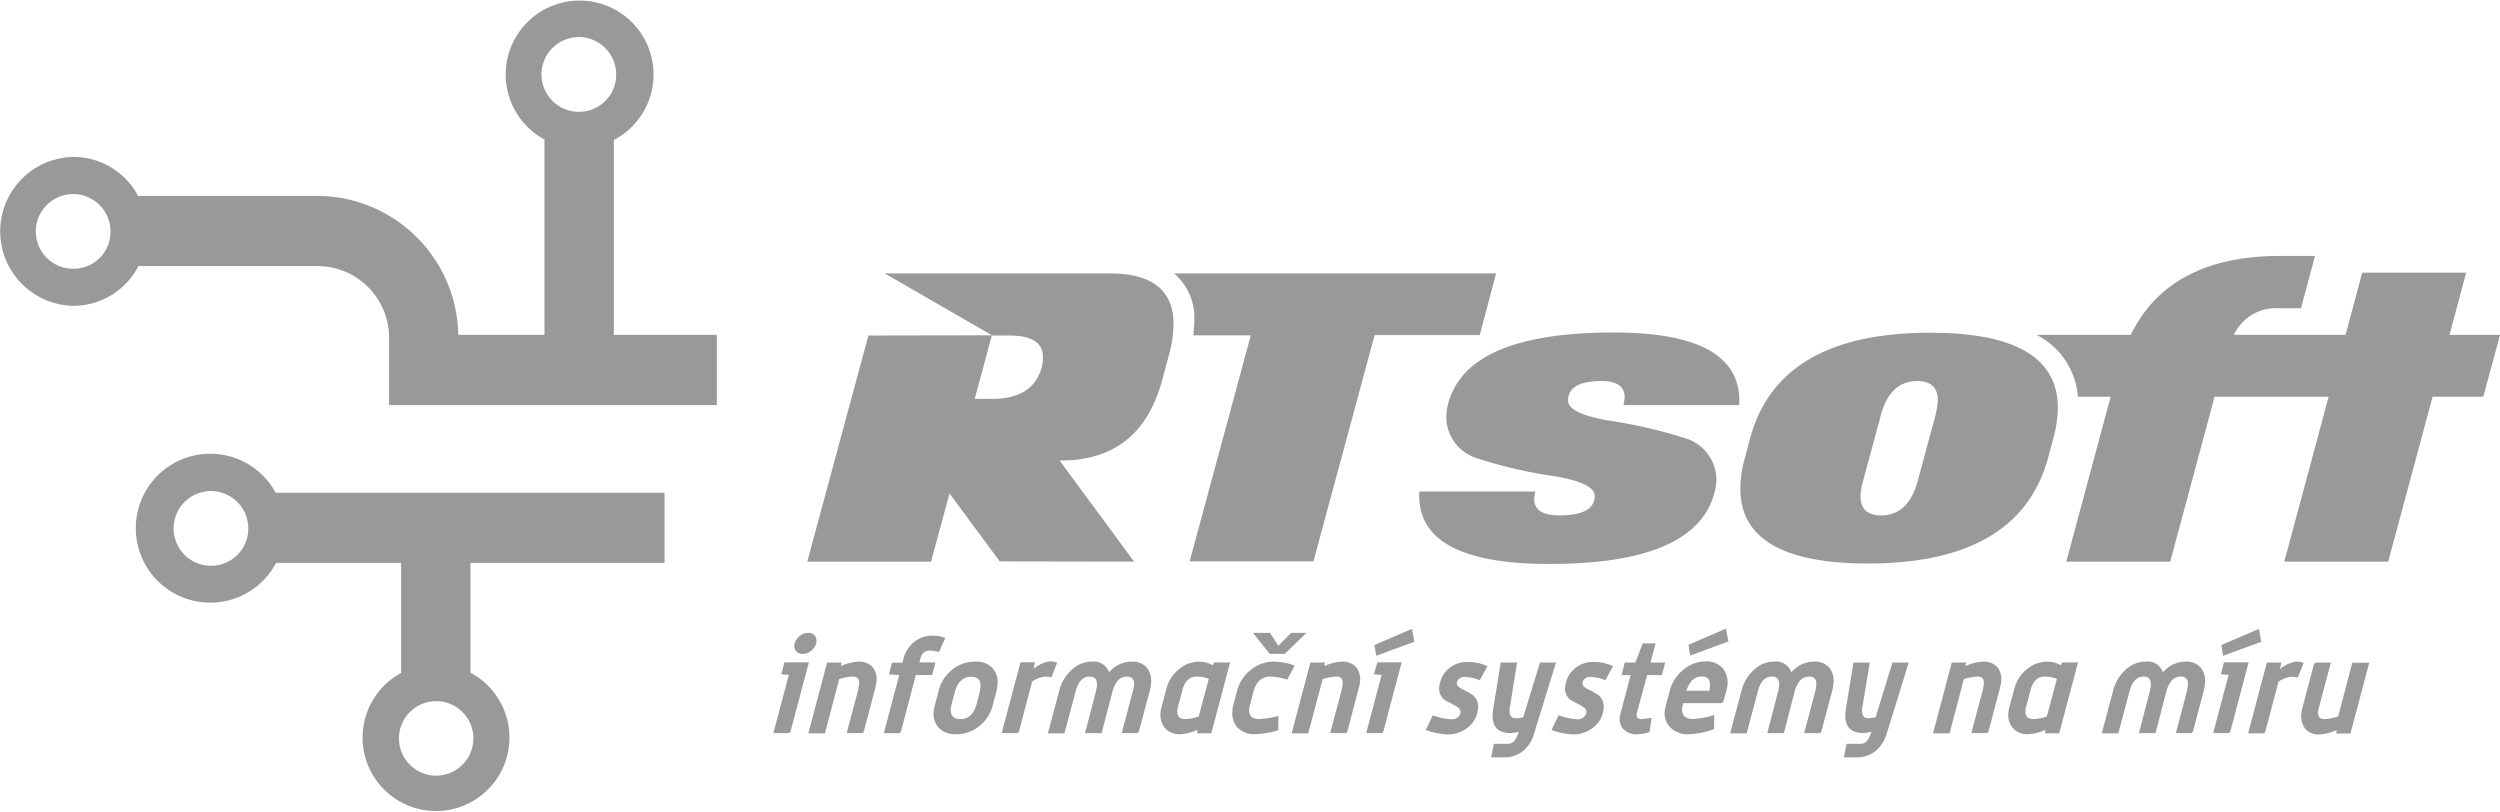
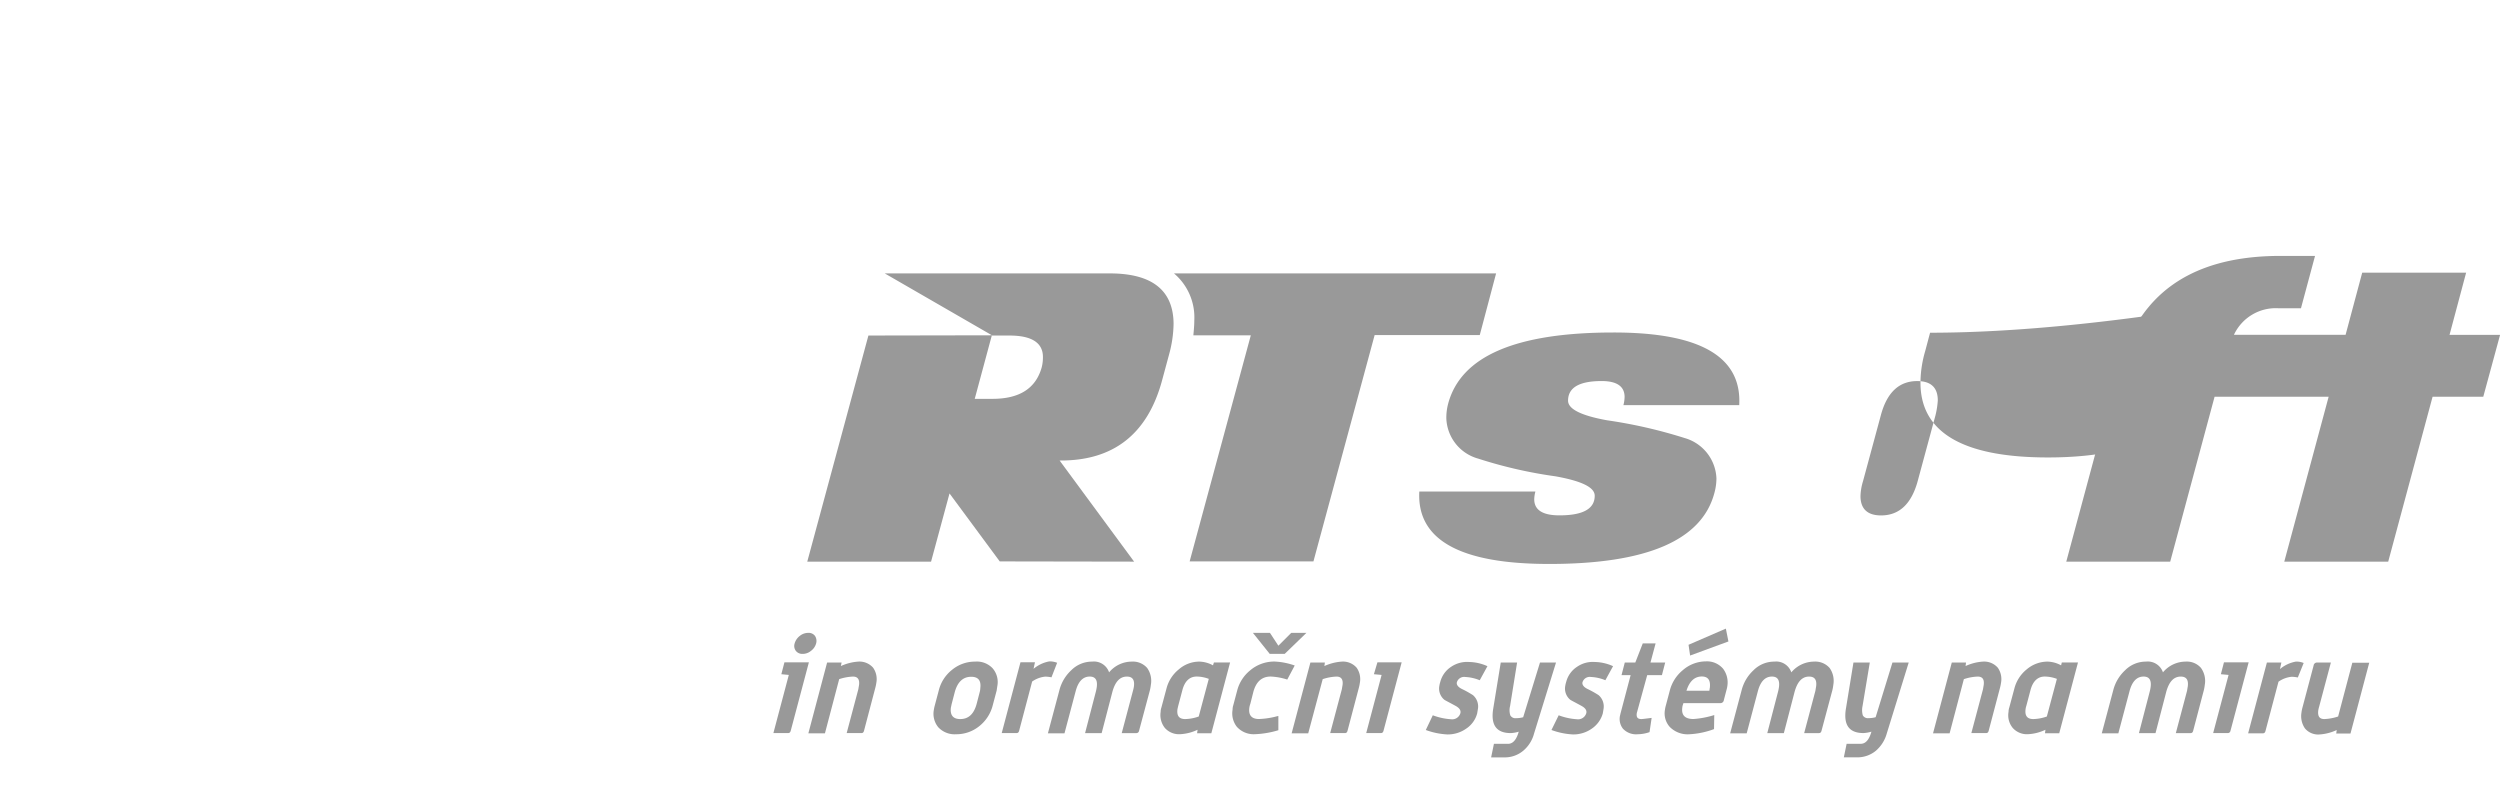
<svg xmlns="http://www.w3.org/2000/svg" viewBox="0 0 160 52">
  <defs>
    <style>.a{fill:#999;}</style>
  </defs>
  <g transform="translate(-1115 -2215)">
-     <path class="a" d="M17.67,31.581a4.765,4.765,0,1,0,0,4.447h8v7.018h.045a4.7,4.7,0,1,0,4.38,0h.015V36.028H42.53V31.536H17.67Zm-4.141,4.628a2.39,2.39,0,1,1,2.362-2.39A2.381,2.381,0,0,1,13.529,36.209Zm14.366,8.667a2.382,2.382,0,1,1-2.362,2.39A2.381,2.381,0,0,1,27.895,44.876ZM39.286,21.447V8.969h-.015a4.731,4.731,0,1,0-4.38-.015h-.045V21.432H29.33a9.053,9.053,0,0,0-8.984-8.894H8.88v.076a4.7,4.7,0,0,0-4.171-2.571,4.765,4.765,0,0,0,0,9.529A4.686,4.686,0,0,0,8.88,16.985v.045H20.36A4.59,4.59,0,0,1,24.9,21.493v4.432H45.878V21.432H39.286ZM4.709,17.2a2.39,2.39,0,1,1,2.362-2.39A2.359,2.359,0,0,1,4.709,17.2ZM37.073,7.154a2.39,2.39,0,1,1,2.362-2.39A2.371,2.371,0,0,1,37.073,7.154Z" transform="translate(1115 2215)" />
    <g transform="translate(1166.665 2231.377)">
-       <path class="a" d="M87.319,14.04q-9.709,0-11.526,6.787l-.314,1.181a7.33,7.33,0,0,0-.3,1.943c-.045,3.244,2.691,4.858,8.162,4.858q9.709,0,11.541-6.8l.314-1.181a7.63,7.63,0,0,0,.3-1.973Q95.5,14.033,87.319,14.04Zm.344,5.292-1.136,4.2c-.4,1.465-1.181,2.2-2.347,2.2-.867,0-1.315-.419-1.315-1.241a3.662,3.662,0,0,1,.164-.957l1.136-4.2q.583-2.2,2.332-2.2c.882,0,1.316.419,1.316,1.241A5.387,5.387,0,0,1,87.663,19.332Z" transform="translate(-15.459 -9.122)" />
+       <path class="a" d="M87.319,14.04l-.314,1.181a7.33,7.33,0,0,0-.3,1.943c-.045,3.244,2.691,4.858,8.162,4.858q9.709,0,11.541-6.8l.314-1.181a7.63,7.63,0,0,0,.3-1.973Q95.5,14.033,87.319,14.04Zm.344,5.292-1.136,4.2c-.4,1.465-1.181,2.2-2.347,2.2-.867,0-1.315-.419-1.315-1.241a3.662,3.662,0,0,1,.164-.957l1.136-4.2q.583-2.2,2.332-2.2c.882,0,1.316.419,1.316,1.241A5.387,5.387,0,0,1,87.663,19.332Z" transform="translate(-15.459 -9.122)" />
      <path class="a" d="M54.589,11.5h-14.4l6.862,3.961-7.908.015L35.23,29.947h7.923l1.181-4.365,3.214,4.35,8.6.015-4.769-6.473c3.438.03,5.636-1.689,6.563-5.142l.448-1.659a7.727,7.727,0,0,0,.284-1.958C58.655,12.576,57.295,11.5,54.589,11.5Zm-4.35,5.995c-.374,1.36-1.42,2.033-3.154,2.033H45.948l1.091-4.051h1.136c1.42,0,2.138.463,2.138,1.375A2.654,2.654,0,0,1,50.239,17.495Z" transform="translate(-35.23 -10.379)" />
      <path class="a" d="M71.545,11.5H50.93a3.687,3.687,0,0,1,1.3,3.02c0,.3-.03.613-.06.942h3.677L51.932,29.932h7.923l3.917-14.486H70.5Z" transform="translate(-27.46 -10.379)" />
      <path class="a" d="M114.29,15.8l1.061-3.976H108.7L107.637,15.8h-7.146a2.953,2.953,0,0,1,2.825-1.7h1.465l.9-3.349h-2.212q-7.108,0-9.582,5.053H87.86a1.631,1.631,0,0,1,.164.09,4.845,4.845,0,0,1,2.482,3.872H92.6l-2.84,10.554h6.652l2.84-10.554h7.3l-2.84,10.554h6.652l2.84-10.554h3.244l1.076-3.961H114.29Z" transform="translate(-9.184 -10.75)" />
      <path class="a" d="M81.912,18.664q.247-4.642-8.057-4.634c-6.234,0-9.747,1.51-10.569,4.544a3.538,3.538,0,0,0-.12.942A2.776,2.776,0,0,0,65.2,22.1a29.112,29.112,0,0,0,4.963,1.136c1.659.3,2.5.7,2.5,1.241,0,.837-.747,1.256-2.257,1.256q-1.614,0-1.614-1.031a2.083,2.083,0,0,1,.075-.493h-7.43q-.247,4.642,8.327,4.634c6.219,0,9.747-1.51,10.554-4.53a3.58,3.58,0,0,0,.135-.942,2.8,2.8,0,0,0-2.033-2.586,31.15,31.15,0,0,0-4.963-1.136c-1.659-.3-2.5-.718-2.5-1.256q0-1.256,2.153-1.256c.972,0,1.465.344,1.465,1.017a2.207,2.207,0,0,1-.075.523h7.415Z" transform="translate(-22.266 -9.127)" />
    </g>
    <g transform="translate(1164.497 2255.235)">
      <path class="a" d="M35.206,28.035a.824.824,0,0,0,.538-.194.873.873,0,0,0,.329-.478A.575.575,0,0,0,36,26.884a.5.5,0,0,0-.434-.194.852.852,0,0,0-.538.194.928.928,0,0,0-.329.478.526.526,0,0,0,.075.478A.519.519,0,0,0,35.206,28.035Z" transform="translate(-33.338 -26.421)" />
      <path class="a" d="M34.483,27.965l-.194.747.478.045L33.78,32.48h.942c.09,0,.135-.045.164-.135l1.166-4.395h-1.57Z" transform="translate(-33.78 -25.797)" />
      <path class="a" d="M38.464,27.92a3.209,3.209,0,0,0-1.106.284l.045-.224h-.927l-1.2,4.53h1.061l.912-3.468a3.189,3.189,0,0,1,.882-.164c.3,0,.434.179.389.538-.015.09-.03.164-.045.269l-.747,2.81h.942c.09,0,.135-.045.164-.135l.732-2.781a2.64,2.64,0,0,0,.06-.3,1.269,1.269,0,0,0-.209-.972A1.16,1.16,0,0,0,38.464,27.92Z" transform="translate(-33.038 -25.812)" />
-       <path class="a" d="M40.782,28.529l.06-.239c.09-.359.284-.523.583-.523a2.253,2.253,0,0,1,.613.09l.4-.9a2.051,2.051,0,0,0-.777-.149,1.85,1.85,0,0,0-1.211.4,2.042,2.042,0,0,0-.688,1.076l-.06.254h-.673l-.194.747.658.045-.987,3.722h.942c.09,0,.135-.045.164-.135l.942-3.588H41.6l.209-.807H40.782Z" transform="translate(-31.439 -26.362)" />
      <path class="a" d="M43.3,27.92a2.3,2.3,0,0,0-1.495.538,2.421,2.421,0,0,0-.837,1.316l-.254.957a2.429,2.429,0,0,0-.06.284,1.359,1.359,0,0,0,.284,1.106,1.434,1.434,0,0,0,1.151.448,2.324,2.324,0,0,0,1.48-.523,2.47,2.47,0,0,0,.852-1.316l.254-.957c.015-.1.03-.209.045-.3a1.345,1.345,0,0,0-.3-1.121A1.381,1.381,0,0,0,43.3,27.92Zm.3,1.913-.209.807c-.179.643-.523.957-1.046.957-.463,0-.658-.254-.6-.733.015-.06.03-.135.045-.209L42,29.848c.179-.628.523-.957,1.046-.957q.673,0,.583.718A1.153,1.153,0,0,1,43.6,29.833Z" transform="translate(-30.386 -25.812)" />
      <path class="a" d="M47.1,28a1.317,1.317,0,0,0-.493-.09,2.158,2.158,0,0,0-1.017.478l.09-.419h-.927l-1.2,4.53H44.5c.09,0,.135-.045.164-.135L45.5,29.2a1.771,1.771,0,0,1,.837-.314,2.079,2.079,0,0,1,.4.045Z" transform="translate(-28.94 -25.817)" />
      <path class="a" d="M50.9,27.92a1.889,1.889,0,0,0-1.45.688,1.025,1.025,0,0,0-1.091-.688,1.867,1.867,0,0,0-1.33.553,2.625,2.625,0,0,0-.762,1.286l-.733,2.751h1.061l.718-2.706c.164-.613.463-.927.9-.927q.538,0,.448.673a2.639,2.639,0,0,1-.06.3l-.688,2.646h1.061l.688-2.646c.179-.643.478-.972.927-.972.359,0,.508.209.448.643a2.228,2.228,0,0,1-.06.269l-.718,2.706H51.2a.171.171,0,0,0,.164-.135l.7-2.616a2.759,2.759,0,0,0,.06-.344,1.424,1.424,0,0,0-.239-1.076A1.211,1.211,0,0,0,50.9,27.92Z" transform="translate(-27.965 -25.812)" />
      <path class="a" d="M53.712,28.159a1.9,1.9,0,0,0-.867-.239,2,2,0,0,0-1.316.493,2.312,2.312,0,0,0-.792,1.226l-.329,1.226a.846.846,0,0,0-.045.269,1.323,1.323,0,0,0,.269,1.031,1.211,1.211,0,0,0,.987.4,2.925,2.925,0,0,0,1.106-.284l-.03.224h.912l1.2-4.53H53.772ZM52.8,31.433a2.758,2.758,0,0,1-.867.164c-.389,0-.553-.209-.493-.643.015-.06.03-.135.045-.194l.269-1.017c.149-.568.463-.867.912-.867a2.225,2.225,0,0,1,.777.149Z" transform="translate(-25.578 -25.812)" />
      <path class="a" d="M54.776,29.848c.179-.643.538-.972,1.106-.972a3.917,3.917,0,0,1,1.061.194l.478-.9a4.394,4.394,0,0,0-1.286-.254,2.384,2.384,0,0,0-1.57.568,2.448,2.448,0,0,0-.822,1.271l-.254.957a.938.938,0,0,0-.045.284,1.391,1.391,0,0,0,.269,1.091,1.447,1.447,0,0,0,1.181.478,5.878,5.878,0,0,0,1.48-.254V31.4l-.075.015a5.157,5.157,0,0,1-1.166.179c-.478,0-.688-.254-.613-.747a1.245,1.245,0,0,1,.06-.224Z" transform="translate(-24.056 -25.812)" />
      <path class="a" d="M59.169,27.92a3.209,3.209,0,0,0-1.106.284l.03-.224h-.927l-1.2,4.53h1.061l.927-3.468a3.189,3.189,0,0,1,.882-.164c.3,0,.434.179.389.538-.015.09-.03.164-.045.269l-.747,2.81h.942c.09,0,.135-.045.164-.135l.733-2.781a2.64,2.64,0,0,0,.06-.3,1.269,1.269,0,0,0-.209-.972A1.16,1.16,0,0,0,59.169,27.92Z" transform="translate(-22.798 -25.812)" />
-       <path class="a" d="M59.51,27.551l.12.688,2.437-.9-.149-.822Z" transform="translate(-21.046 -26.505)" />
      <path class="a" d="M59.653,28.712l.493.045L59.16,32.48H60.1c.09,0,.135-.045.164-.135l1.166-4.395H59.878Z" transform="translate(-21.22 -25.797)" />
      <path class="a" d="M63.339,28.241a1.642,1.642,0,0,0-.7.972,1.566,1.566,0,0,0-.06.254.929.929,0,0,0,.314.882c.06.045.3.164.733.4.239.135.344.284.3.463a.546.546,0,0,1-.6.389,4.019,4.019,0,0,1-1.166-.254l-.448.942a4.647,4.647,0,0,0,1.375.284A2.038,2.038,0,0,0,64.3,32.2a1.687,1.687,0,0,0,.7-.972l.045-.269a.956.956,0,0,0-.314-.9,6.522,6.522,0,0,0-.718-.4c-.239-.12-.344-.269-.314-.419a.485.485,0,0,1,.538-.344,2.772,2.772,0,0,1,.927.209l.493-.9a2.988,2.988,0,0,0-1.181-.269A1.812,1.812,0,0,0,63.339,28.241Z" transform="translate(-19.958 -25.804)" />
      <path class="a" d="M67.634,27.96l-1.076,3.5a1.686,1.686,0,0,1-.448.06.372.372,0,0,1-.374-.179,1.074,1.074,0,0,1-.015-.6l.448-2.781H65.123l-.478,2.93c-.179,1.061.194,1.585,1.121,1.585a2.13,2.13,0,0,0,.508-.09c-.149.523-.374.777-.688.777h-.9l-.179.867h.807a1.835,1.835,0,0,0,1.241-.419,2.153,2.153,0,0,0,.7-1.106l1.405-4.544Z" transform="translate(-18.572 -25.792)" />
      <path class="a" d="M68.734,28.241a1.642,1.642,0,0,0-.7.972,1.565,1.565,0,0,0-.06.254.929.929,0,0,0,.314.882c.06.045.3.164.732.4.239.135.344.284.3.463a.546.546,0,0,1-.6.389,4.019,4.019,0,0,1-1.166-.254l-.463.942a4.647,4.647,0,0,0,1.375.284,2.038,2.038,0,0,0,1.211-.374,1.756,1.756,0,0,0,.7-.972l.045-.269a.956.956,0,0,0-.314-.9,6.523,6.523,0,0,0-.718-.4c-.239-.12-.344-.269-.314-.419a.485.485,0,0,1,.538-.344,2.7,2.7,0,0,1,.927.209l.493-.9a2.988,2.988,0,0,0-1.181-.269A1.769,1.769,0,0,0,68.734,28.241Z" transform="translate(-17.295 -25.804)" />
      <path class="a" d="M71.773,29.173h.942l.209-.807h-.942l.329-1.226h-.822l-.478,1.226h-.673l-.209.807h.583l-.643,2.437c-.015.06-.03.135-.045.194a1.013,1.013,0,0,0,.194.792,1.144,1.144,0,0,0,.942.359,2.414,2.414,0,0,0,.762-.135l.135-.912c-.359.045-.583.075-.658.075-.224,0-.314-.1-.3-.314a.658.658,0,0,1,.03-.149Z" transform="translate(-15.849 -26.198)" />
      <path class="a" d="M72.96,27.541l.1.688,2.452-.9-.164-.822Z" transform="translate(-14.39 -26.51)" />
      <path class="a" d="M74.571,27.91a2.268,2.268,0,0,0-1.48.568,2.487,2.487,0,0,0-.822,1.286l-.254.957a1.924,1.924,0,0,0-.06.284,1.3,1.3,0,0,0,.3,1.091,1.6,1.6,0,0,0,1.271.478,5.316,5.316,0,0,0,1.57-.329l.015-.9a5.77,5.77,0,0,1-1.33.254q-.807,0-.718-.718a.771.771,0,0,1,.03-.164l.045-.135h2.347a.218.218,0,0,0,.239-.194l.164-.628a1.737,1.737,0,0,0,.06-.269,1.459,1.459,0,0,0-.269-1.106A1.352,1.352,0,0,0,74.571,27.91Zm.254,1.7c-.015.06-.015.12-.03.179H73.331c.194-.613.523-.912.987-.912C74.721,28.882,74.885,29.121,74.826,29.614Z" transform="translate(-14.895 -25.817)" />
      <path class="a" d="M80.107,27.92a1.912,1.912,0,0,0-1.45.688,1.025,1.025,0,0,0-1.091-.688,1.867,1.867,0,0,0-1.33.553,2.626,2.626,0,0,0-.762,1.286l-.732,2.751H75.8l.718-2.706c.164-.613.463-.927.9-.927q.538,0,.448.673a2.639,2.639,0,0,1-.06.3l-.688,2.646h1.061l.688-2.646c.179-.643.478-.972.927-.972.359,0,.508.209.448.643-.015.075-.03.179-.045.269l-.718,2.706h.942c.09,0,.135-.045.164-.135l.7-2.616a2.761,2.761,0,0,0,.06-.344,1.424,1.424,0,0,0-.239-1.076A1.223,1.223,0,0,0,80.107,27.92Z" transform="translate(-13.509 -25.812)" />
      <path class="a" d="M81.643,31.458a1.686,1.686,0,0,1-.448.06.372.372,0,0,1-.374-.179,1.238,1.238,0,0,1-.015-.6l.463-2.781H80.223l-.478,2.93c-.179,1.061.194,1.585,1.121,1.585a2.13,2.13,0,0,0,.508-.09c-.149.523-.374.777-.688.777h-.9l-.179.867h.807a1.861,1.861,0,0,0,1.241-.419,2.251,2.251,0,0,0,.7-1.106l1.405-4.544H82.719Z" transform="translate(-11.099 -25.792)" />
      <path class="a" d="M86.614,27.92a3.133,3.133,0,0,0-1.106.284l.03-.224h-.912l-1.2,4.53h1.061l.912-3.468a3.189,3.189,0,0,1,.882-.164c.314,0,.434.179.389.538-.015.09-.03.164-.045.269l-.747,2.81h.942c.09,0,.135-.045.164-.135l.733-2.781a2.642,2.642,0,0,0,.06-.3,1.269,1.269,0,0,0-.209-.972A1.16,1.16,0,0,0,86.614,27.92Z" transform="translate(-9.209 -25.812)" />
      <path class="a" d="M90.029,28.159a1.9,1.9,0,0,0-.867-.239,2.069,2.069,0,0,0-1.33.493,2.312,2.312,0,0,0-.792,1.226l-.329,1.226a.847.847,0,0,0-.045.269,1.268,1.268,0,0,0,.269,1.031,1.211,1.211,0,0,0,.987.4,2.925,2.925,0,0,0,1.106-.284l-.03.224h.912l1.2-4.53H90.074Zm-.912,3.274a2.758,2.758,0,0,1-.867.164c-.389,0-.553-.209-.493-.643a.913.913,0,0,1,.045-.194l.269-1.017c.149-.568.463-.867.912-.867a2.288,2.288,0,0,1,.777.149Z" transform="translate(-7.616 -25.812)" />
      <path class="a" d="M96.017,27.92a1.889,1.889,0,0,0-1.45.688,1.025,1.025,0,0,0-1.091-.688,1.867,1.867,0,0,0-1.33.553,2.625,2.625,0,0,0-.762,1.286l-.733,2.751h1.061l.718-2.706c.164-.613.463-.927.9-.927q.538,0,.448.673a2.642,2.642,0,0,1-.06.3l-.688,2.646h1.061l.688-2.646c.179-.643.478-.972.927-.972.359,0,.508.209.448.643-.015.075-.03.179-.045.269l-.718,2.706h.942c.09,0,.135-.045.164-.135l.688-2.616a2.763,2.763,0,0,0,.06-.344A1.424,1.424,0,0,0,97,28.324,1.191,1.191,0,0,0,96.017,27.92Z" transform="translate(-5.635 -25.812)" />
-       <path class="a" d="M98.326,27.342l-.15-.822L95.77,27.551l.12.688Z" transform="translate(-3.102 -26.505)" />
      <path class="a" d="M96.108,27.965l-.194.747.493.045L95.42,32.48h.942a.171.171,0,0,0,.164-.135l1.166-4.395H96.108Z" transform="translate(-3.275 -25.797)" />
      <path class="a" d="M99.97,27.92a2.158,2.158,0,0,0-1.017.478l.09-.419h-.927l-1.2,4.53h.942c.09,0,.135-.045.164-.135l.837-3.169a1.771,1.771,0,0,1,.837-.314,2.079,2.079,0,0,1,.4.045l.374-.927A1.179,1.179,0,0,0,99.97,27.92Z" transform="translate(-2.532 -25.812)" />
      <path class="a" d="M102.463,27.96l-.912,3.453a3.189,3.189,0,0,1-.882.164c-.314,0-.434-.179-.389-.553a2.039,2.039,0,0,1,.06-.254l.747-2.81h-.867a.218.218,0,0,0-.239.194l-.718,2.706a2.323,2.323,0,0,0-.06.314,1.381,1.381,0,0,0,.224,1,1.1,1.1,0,0,0,.927.389,3.06,3.06,0,0,0,1.106-.284l-.03.224h.912l1.2-4.53h-1.076Z" transform="translate(-1.408 -25.792)" />
      <path class="a" d="M56.343,28.035l1.39-1.345h-.972l-.822.822L55.4,26.69H54.31l1.076,1.345Z" transform="translate(-23.62 -26.421)" />
    </g>
  </g>
</svg>